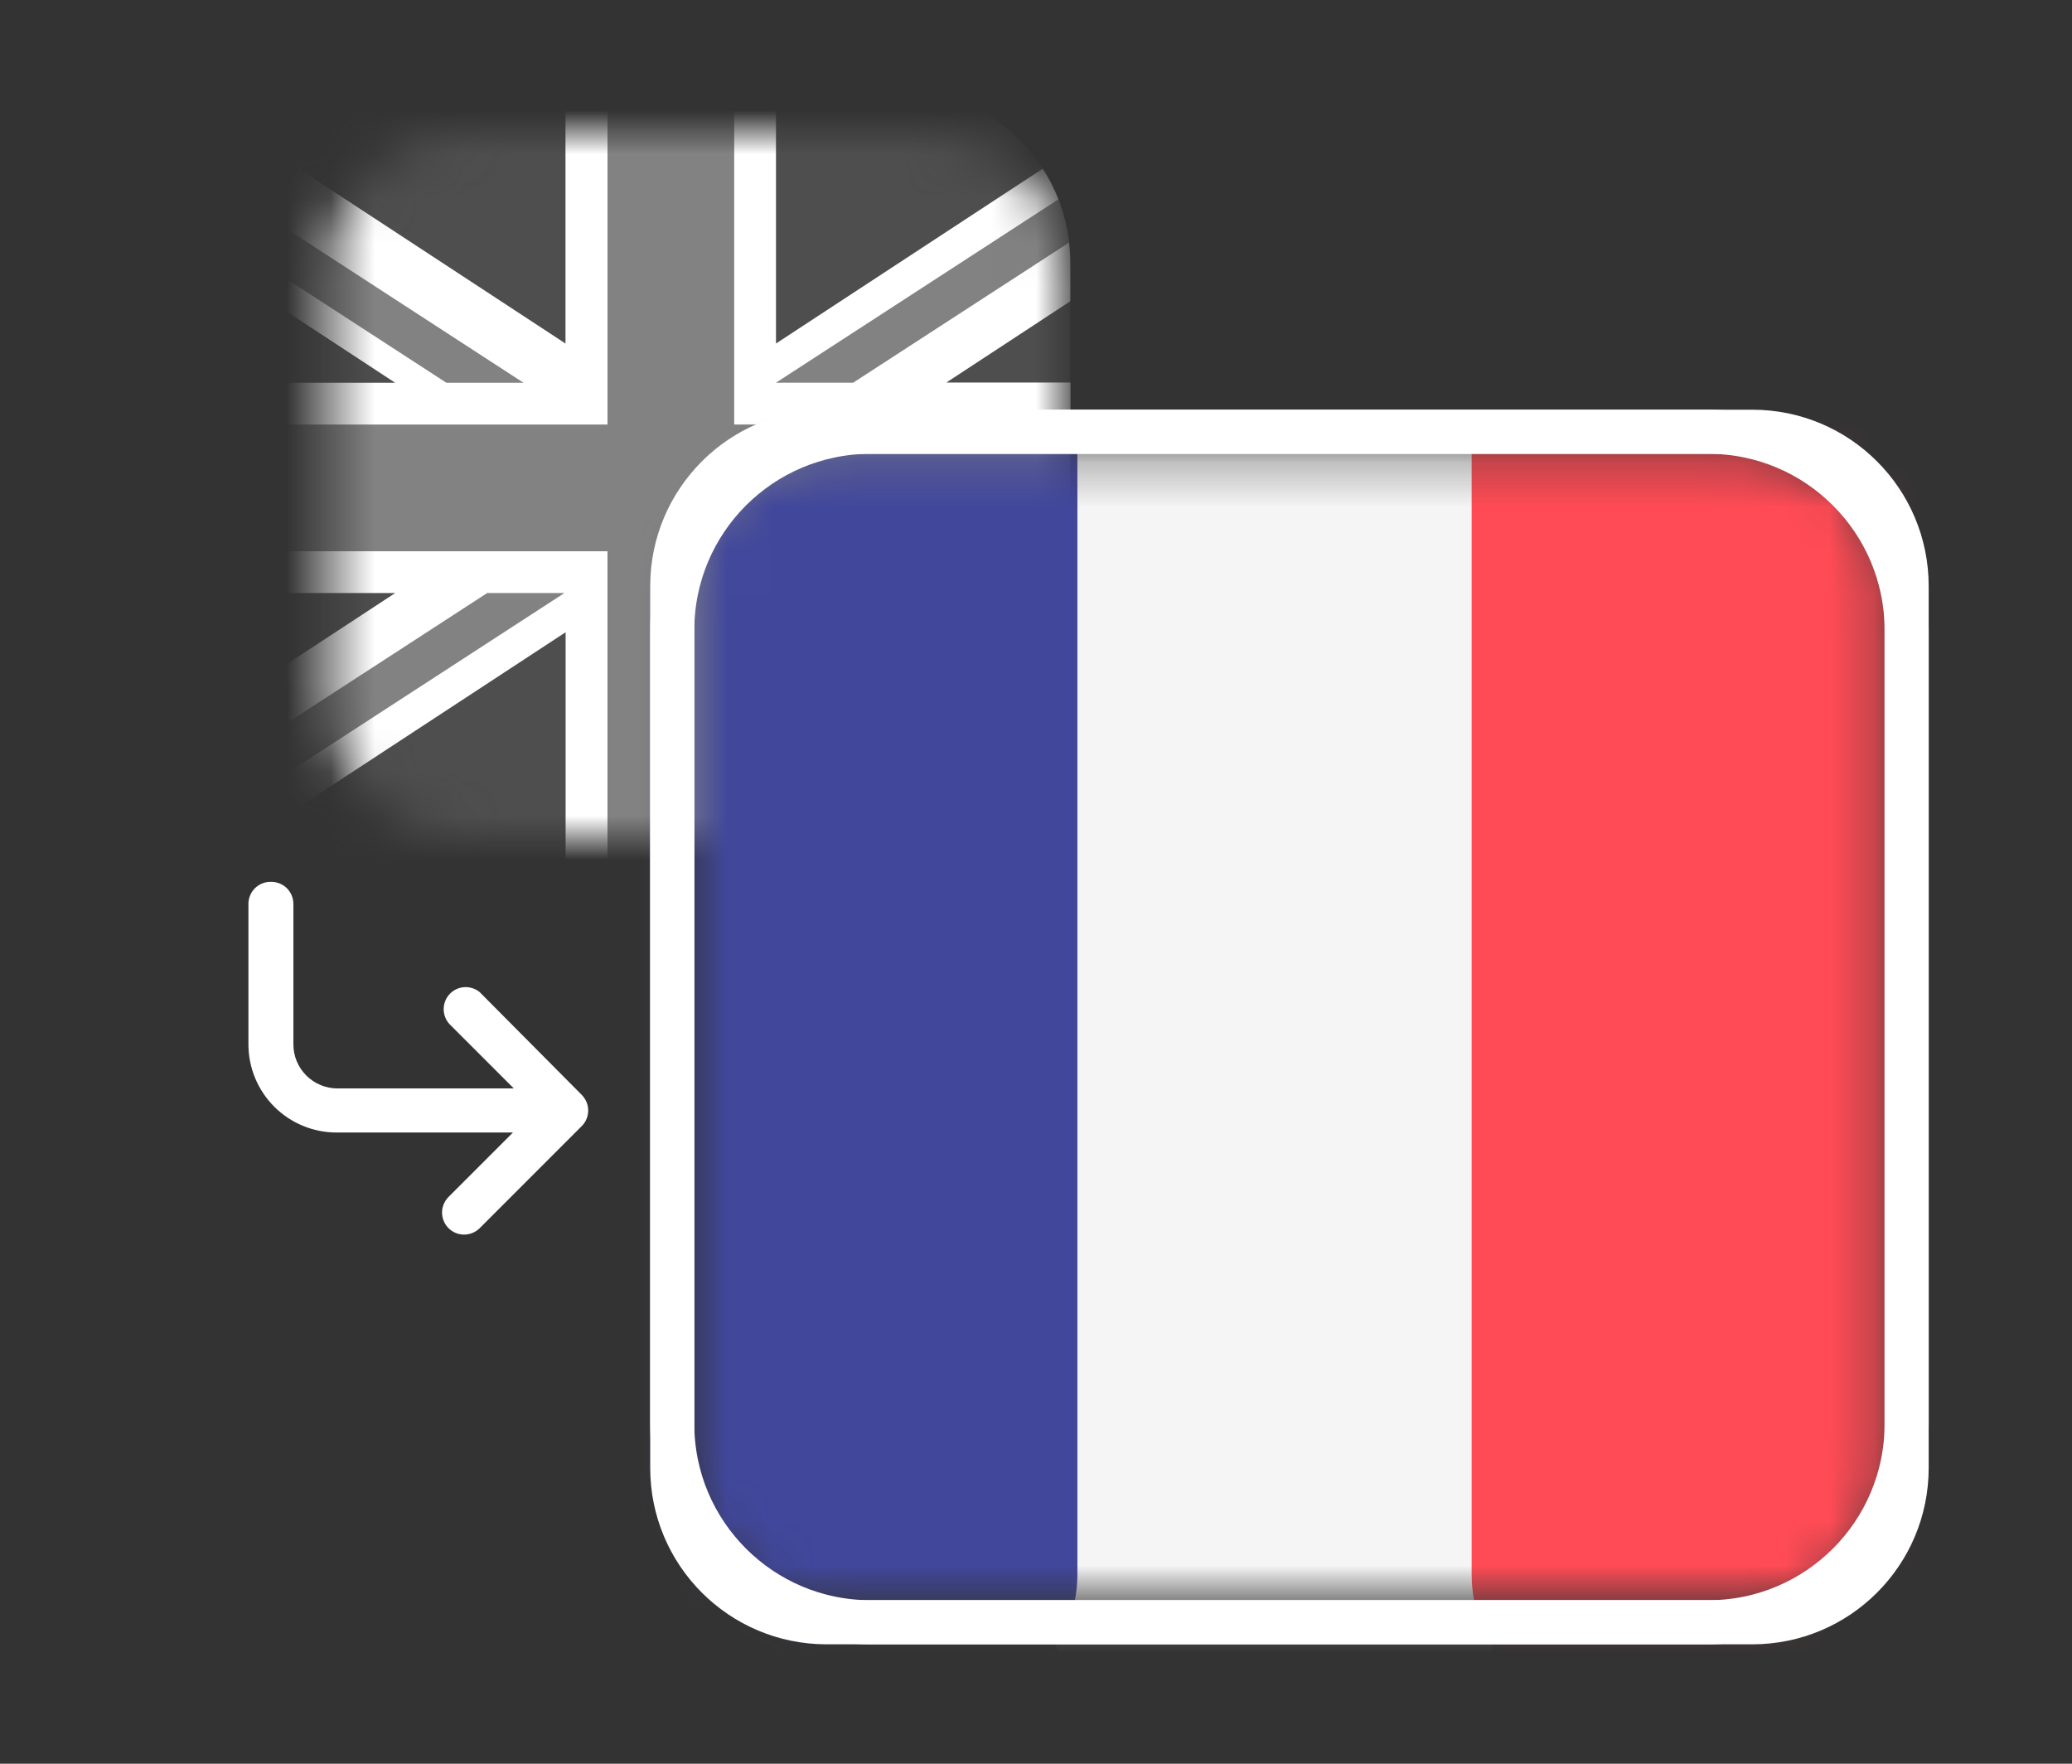
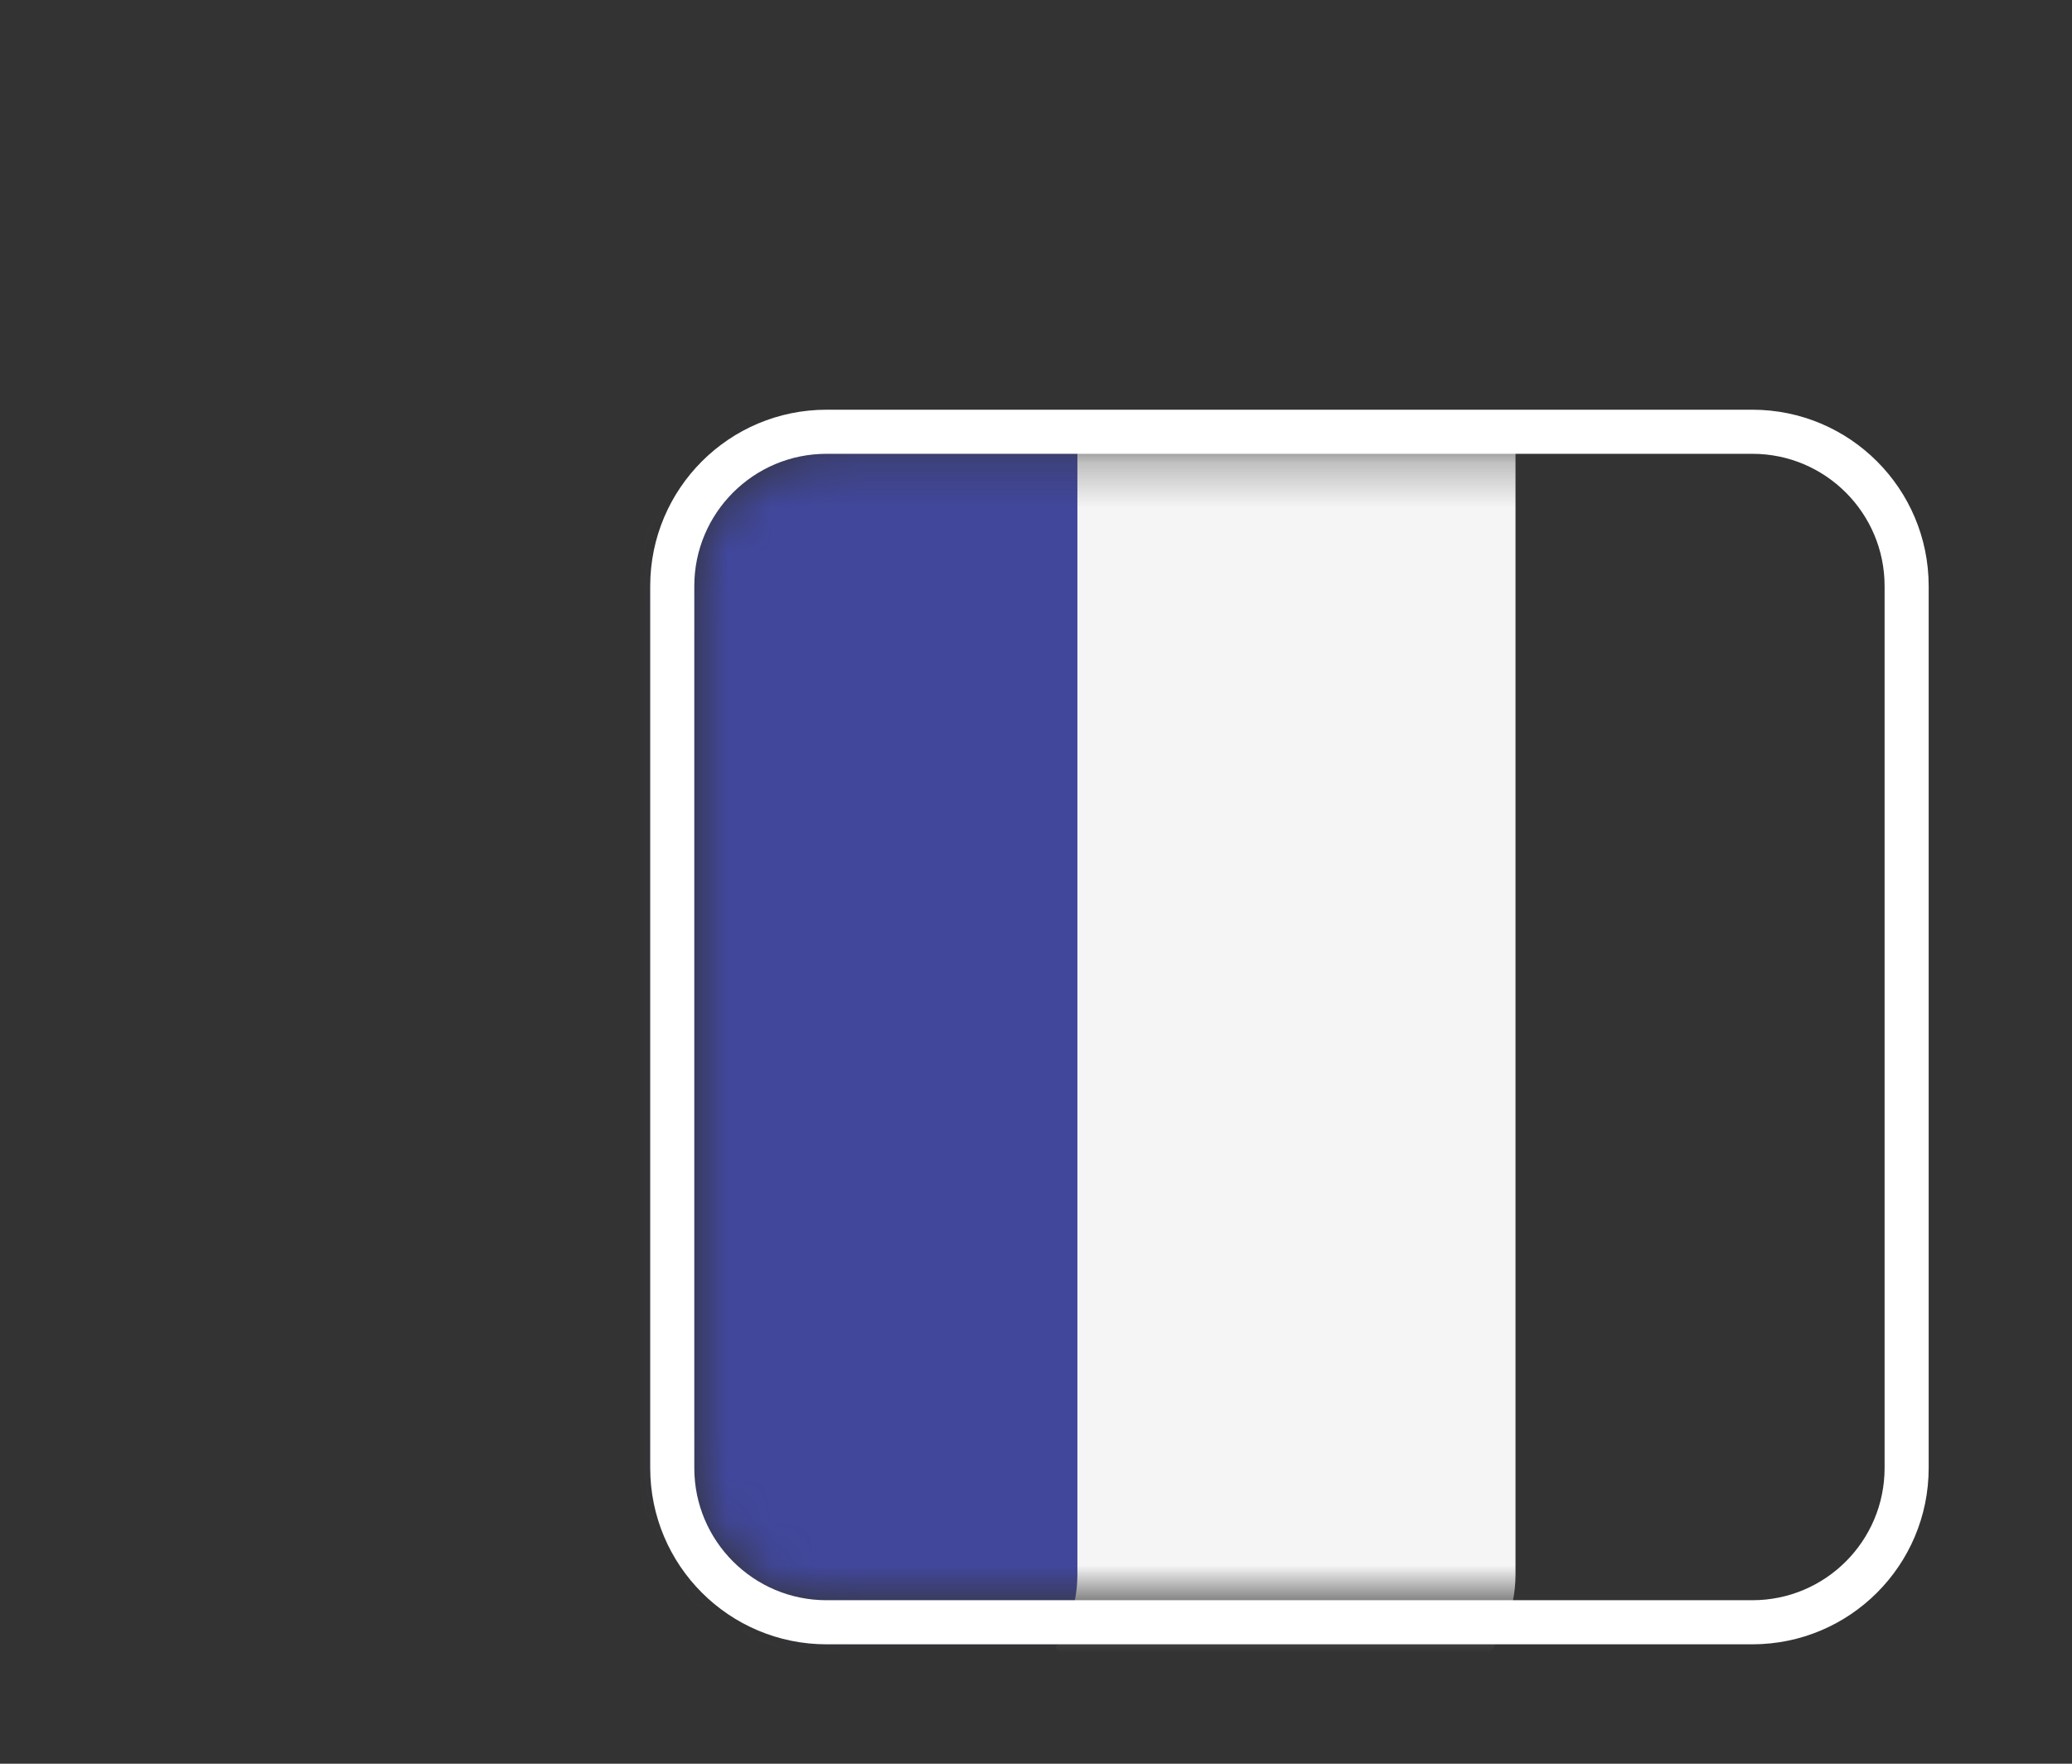
<svg xmlns="http://www.w3.org/2000/svg" width="47" height="40" viewBox="0 0 47 40" fill="none">
  <rect x="0" y="0" width="47" height="40" fill="#333333" stroke="none" />
  <mask id="mask0_1445_20636" style="mask-type:alpha" maskUnits="userSpaceOnUse" x="7" y="3" width="18" height="16">
-     <path d="M21.115 3H10.5C8.843 3 7.5 4.343 7.5 6V16C7.5 17.657 8.843 19 10.5 19H21.115C22.772 19 24.115 17.657 24.115 16V6C24.115 4.343 22.772 3 21.115 3Z" fill="#D9D9D9" />
-   </mask>
+     </mask>
  <g mask="url(#mask0_1445_20636)">
    <path d="M20.314 20.13H10.117C9.065 20.13 8.057 19.712 7.313 18.968C6.569 18.225 6.152 17.216 6.152 16.164V5.966C6.152 4.914 6.569 3.905 7.313 3.162C8.057 2.418 9.065 2 10.117 2H20.314C21.366 2 22.375 2.418 23.118 3.162C23.862 3.905 24.28 4.914 24.28 5.966V16.164C24.28 17.216 23.862 18.225 23.118 18.968C22.375 19.712 21.366 20.13 20.314 20.13Z" fill="#4E4E4E" />
    <path d="M24.28 16.164V15.294L21.468 13.45H24.28V12.496H16.647V20.13H17.601V14.339L23.653 18.305C23.87 17.967 24.034 17.598 24.14 17.211" fill="white" />
-     <path d="M6.418 17.597C6.514 17.845 6.634 18.082 6.778 18.305L12.83 14.339V20.13H13.784V12.497H6.152V13.45H8.964L6.152 15.293V16.164C6.152 16.315 6.16 16.465 6.177 16.615" fill="white" />
    <path d="M6.152 6.101V6.837L8.964 8.681H6.152V9.635H13.785V2H12.827V7.791L6.778 3.826C6.54 4.197 6.365 4.605 6.262 5.034" fill="white" />
    <path d="M24.009 4.52C23.914 4.277 23.795 4.044 23.654 3.825L17.602 7.791V2H16.648V9.634H24.282V8.676H21.466L24.278 6.832V5.966C24.278 5.81 24.269 5.654 24.25 5.499" fill="white" />
    <path d="M16.647 2H13.786V9.634H6.152V12.495H13.785V20.13H16.646V12.497H24.28V9.635H16.647V2Z" fill="#828282" />
    <path d="M11.052 13.449L6.177 16.614C6.215 16.95 6.296 17.28 6.418 17.595L12.804 13.449H11.052Z" fill="#828282" />
    <path d="M18.348 13.449L24.14 17.209C24.233 16.868 24.28 16.516 24.28 16.163L20.1 13.449H18.348Z" fill="#828282" />
    <path d="M11.874 8.68L6.262 5.035C6.188 5.34 6.151 5.653 6.152 5.966V6.101L10.124 8.68L11.874 8.68Z" fill="#828282" />
    <path d="M19.353 8.679L24.252 5.5C24.213 5.164 24.131 4.835 24.008 4.521L17.601 8.68L19.353 8.679Z" fill="#828282" />
  </g>
  <mask id="mask1_1445_20636" style="mask-type:alpha" maskUnits="userSpaceOnUse" x="15" y="10" width="28" height="27">
    <path d="M39.749 10.293H18.749C17.093 10.293 15.749 11.636 15.749 13.293V33.292C15.749 34.949 17.093 36.292 18.749 36.292H39.749C41.406 36.292 42.749 34.949 42.749 33.292V13.293C42.749 11.636 41.406 10.293 39.749 10.293Z" fill="#D9D9D9" />
  </mask>
  <g mask="url(#mask1_1445_20636)">
    <path d="M26.444 7.173C24.788 7.173 23.444 8.516 23.444 10.173V35.709C23.444 37.365 24.788 38.709 26.444 38.709H31.377C33.033 38.709 34.377 37.365 34.377 35.709V10.173C34.377 8.516 33.033 7.173 31.377 7.173H26.444Z" fill="#F5F5F5" />
    <path d="M20.685 7.172C18.781 7.172 16.956 7.899 15.61 9.193C14.264 10.487 13.507 12.241 13.507 14.071V31.81C13.507 33.64 14.264 35.394 15.61 36.688C16.956 37.982 18.781 38.709 20.685 38.709H21.439C23.096 38.709 24.439 37.365 24.439 35.709V10.172C24.439 8.516 23.096 7.172 21.439 7.172H20.685Z" fill="#41479B" />
-     <path d="M37.142 7.173H35.262C34.224 7.173 33.382 8.014 33.382 9.052V35.709C33.382 37.365 34.725 38.709 36.382 38.709H37.142C39.045 38.709 40.871 37.982 42.217 36.688C43.563 35.395 44.319 33.64 44.319 31.81V14.071C44.319 12.241 43.563 10.487 42.217 9.193C40.871 7.899 39.045 7.173 37.142 7.173Z" fill="#FF4B55" />
  </g>
  <path d="M39.749 9.792H18.749C16.816 9.792 15.249 11.36 15.249 13.293V33.292C15.249 35.225 16.816 36.792 18.749 36.792H39.749C41.682 36.792 43.249 35.225 43.249 33.292V13.293C43.249 11.36 41.682 9.792 39.749 9.792Z" stroke="white" />
-   <path d="M38.749 9.792H19.749C17.264 9.792 15.249 11.807 15.249 14.293V32.292C15.249 34.778 17.264 36.792 19.749 36.792H38.749C41.235 36.792 43.249 34.778 43.249 32.292V14.293C43.249 11.807 41.235 9.792 38.749 9.792Z" stroke="white" />
-   <path d="M6.155 20C6.288 20 6.415 20.053 6.509 20.146C6.602 20.24 6.655 20.367 6.655 20.5V23.685C6.655 23.95 6.76 24.204 6.948 24.392C7.135 24.58 7.39 24.685 7.655 24.685H11.655L10.195 23.225C10.11 23.132 10.063 23.01 10.064 22.883C10.065 22.757 10.113 22.636 10.2 22.544C10.287 22.452 10.405 22.396 10.531 22.388C10.658 22.38 10.782 22.42 10.88 22.5L13.195 24.83C13.241 24.878 13.278 24.934 13.305 24.995C13.355 25.117 13.355 25.253 13.305 25.375C13.28 25.437 13.242 25.493 13.195 25.54L10.88 27.855C10.787 27.947 10.661 27.999 10.53 28C10.464 28 10.399 27.988 10.338 27.963C10.277 27.938 10.222 27.901 10.175 27.855C10.128 27.808 10.091 27.753 10.066 27.692C10.04 27.631 10.027 27.566 10.027 27.5C10.027 27.434 10.04 27.369 10.066 27.308C10.091 27.247 10.128 27.192 10.175 27.145L11.635 25.685H7.635C7.105 25.685 6.596 25.474 6.221 25.099C5.846 24.724 5.635 24.215 5.635 23.685V20.5C5.635 20.433 5.648 20.366 5.675 20.304C5.701 20.242 5.74 20.186 5.788 20.139C5.837 20.093 5.894 20.056 5.957 20.032C6.02 20.008 6.088 19.997 6.155 20Z" fill="white" />
</svg>